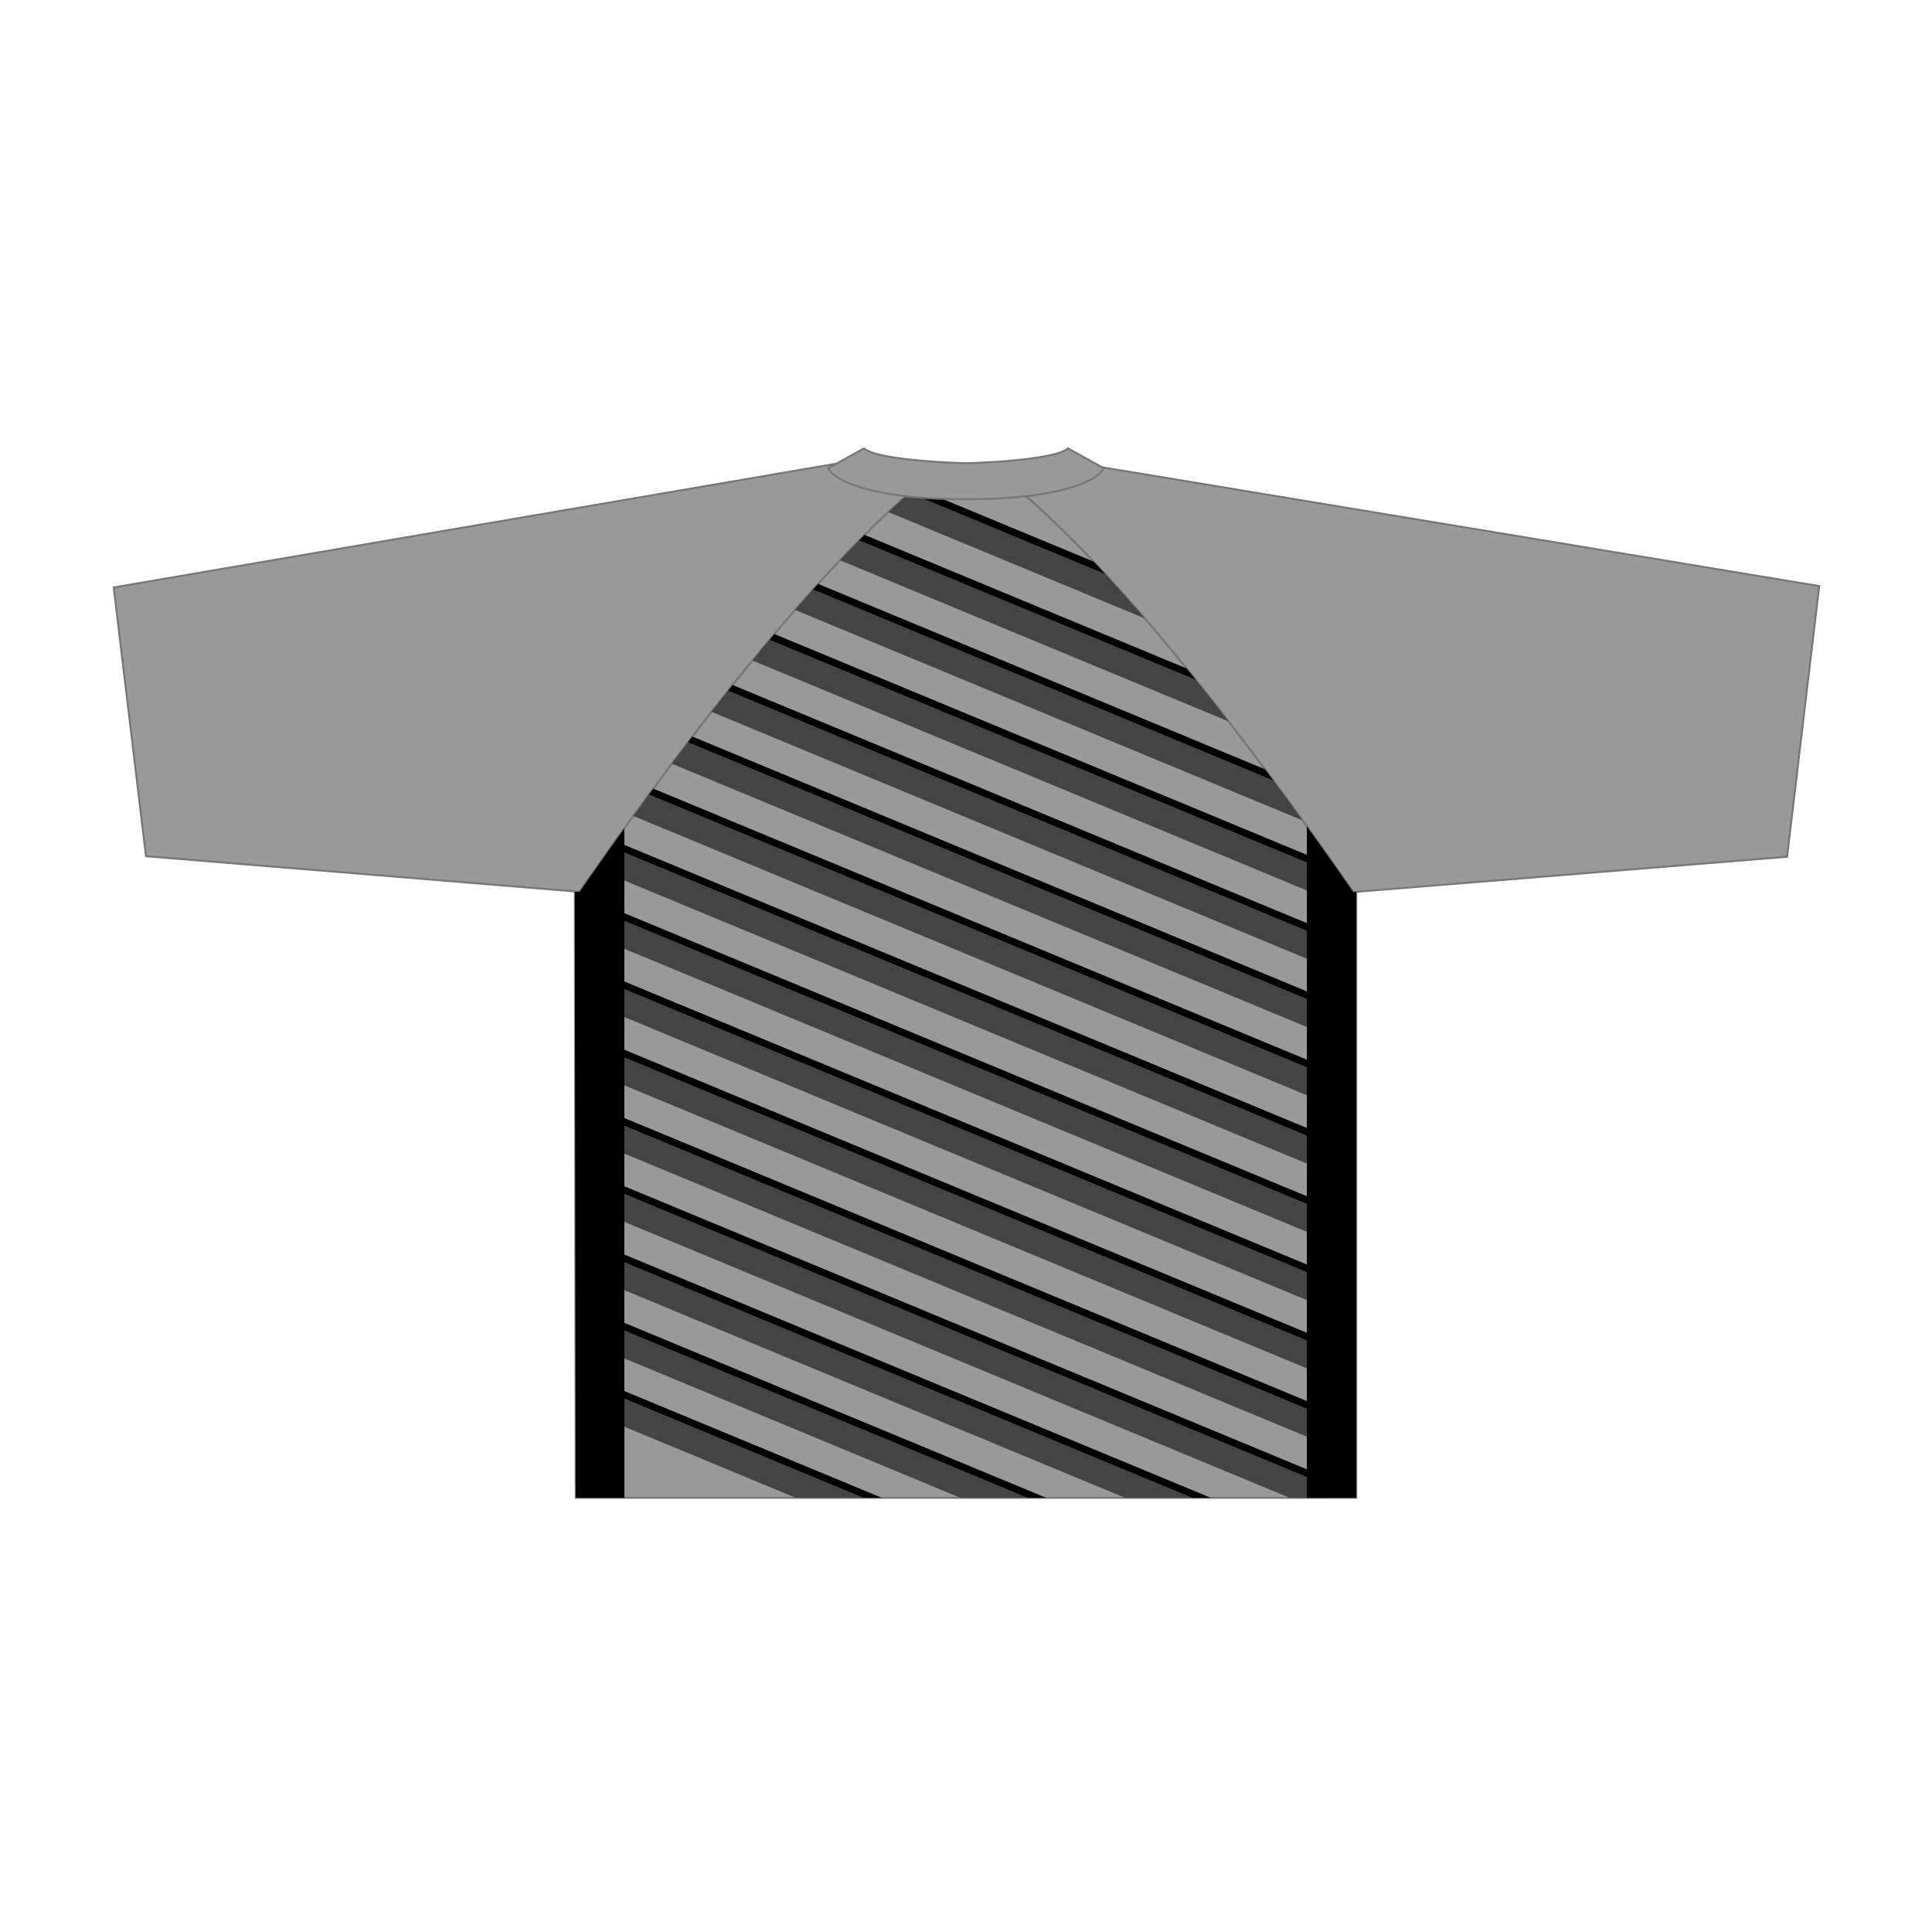
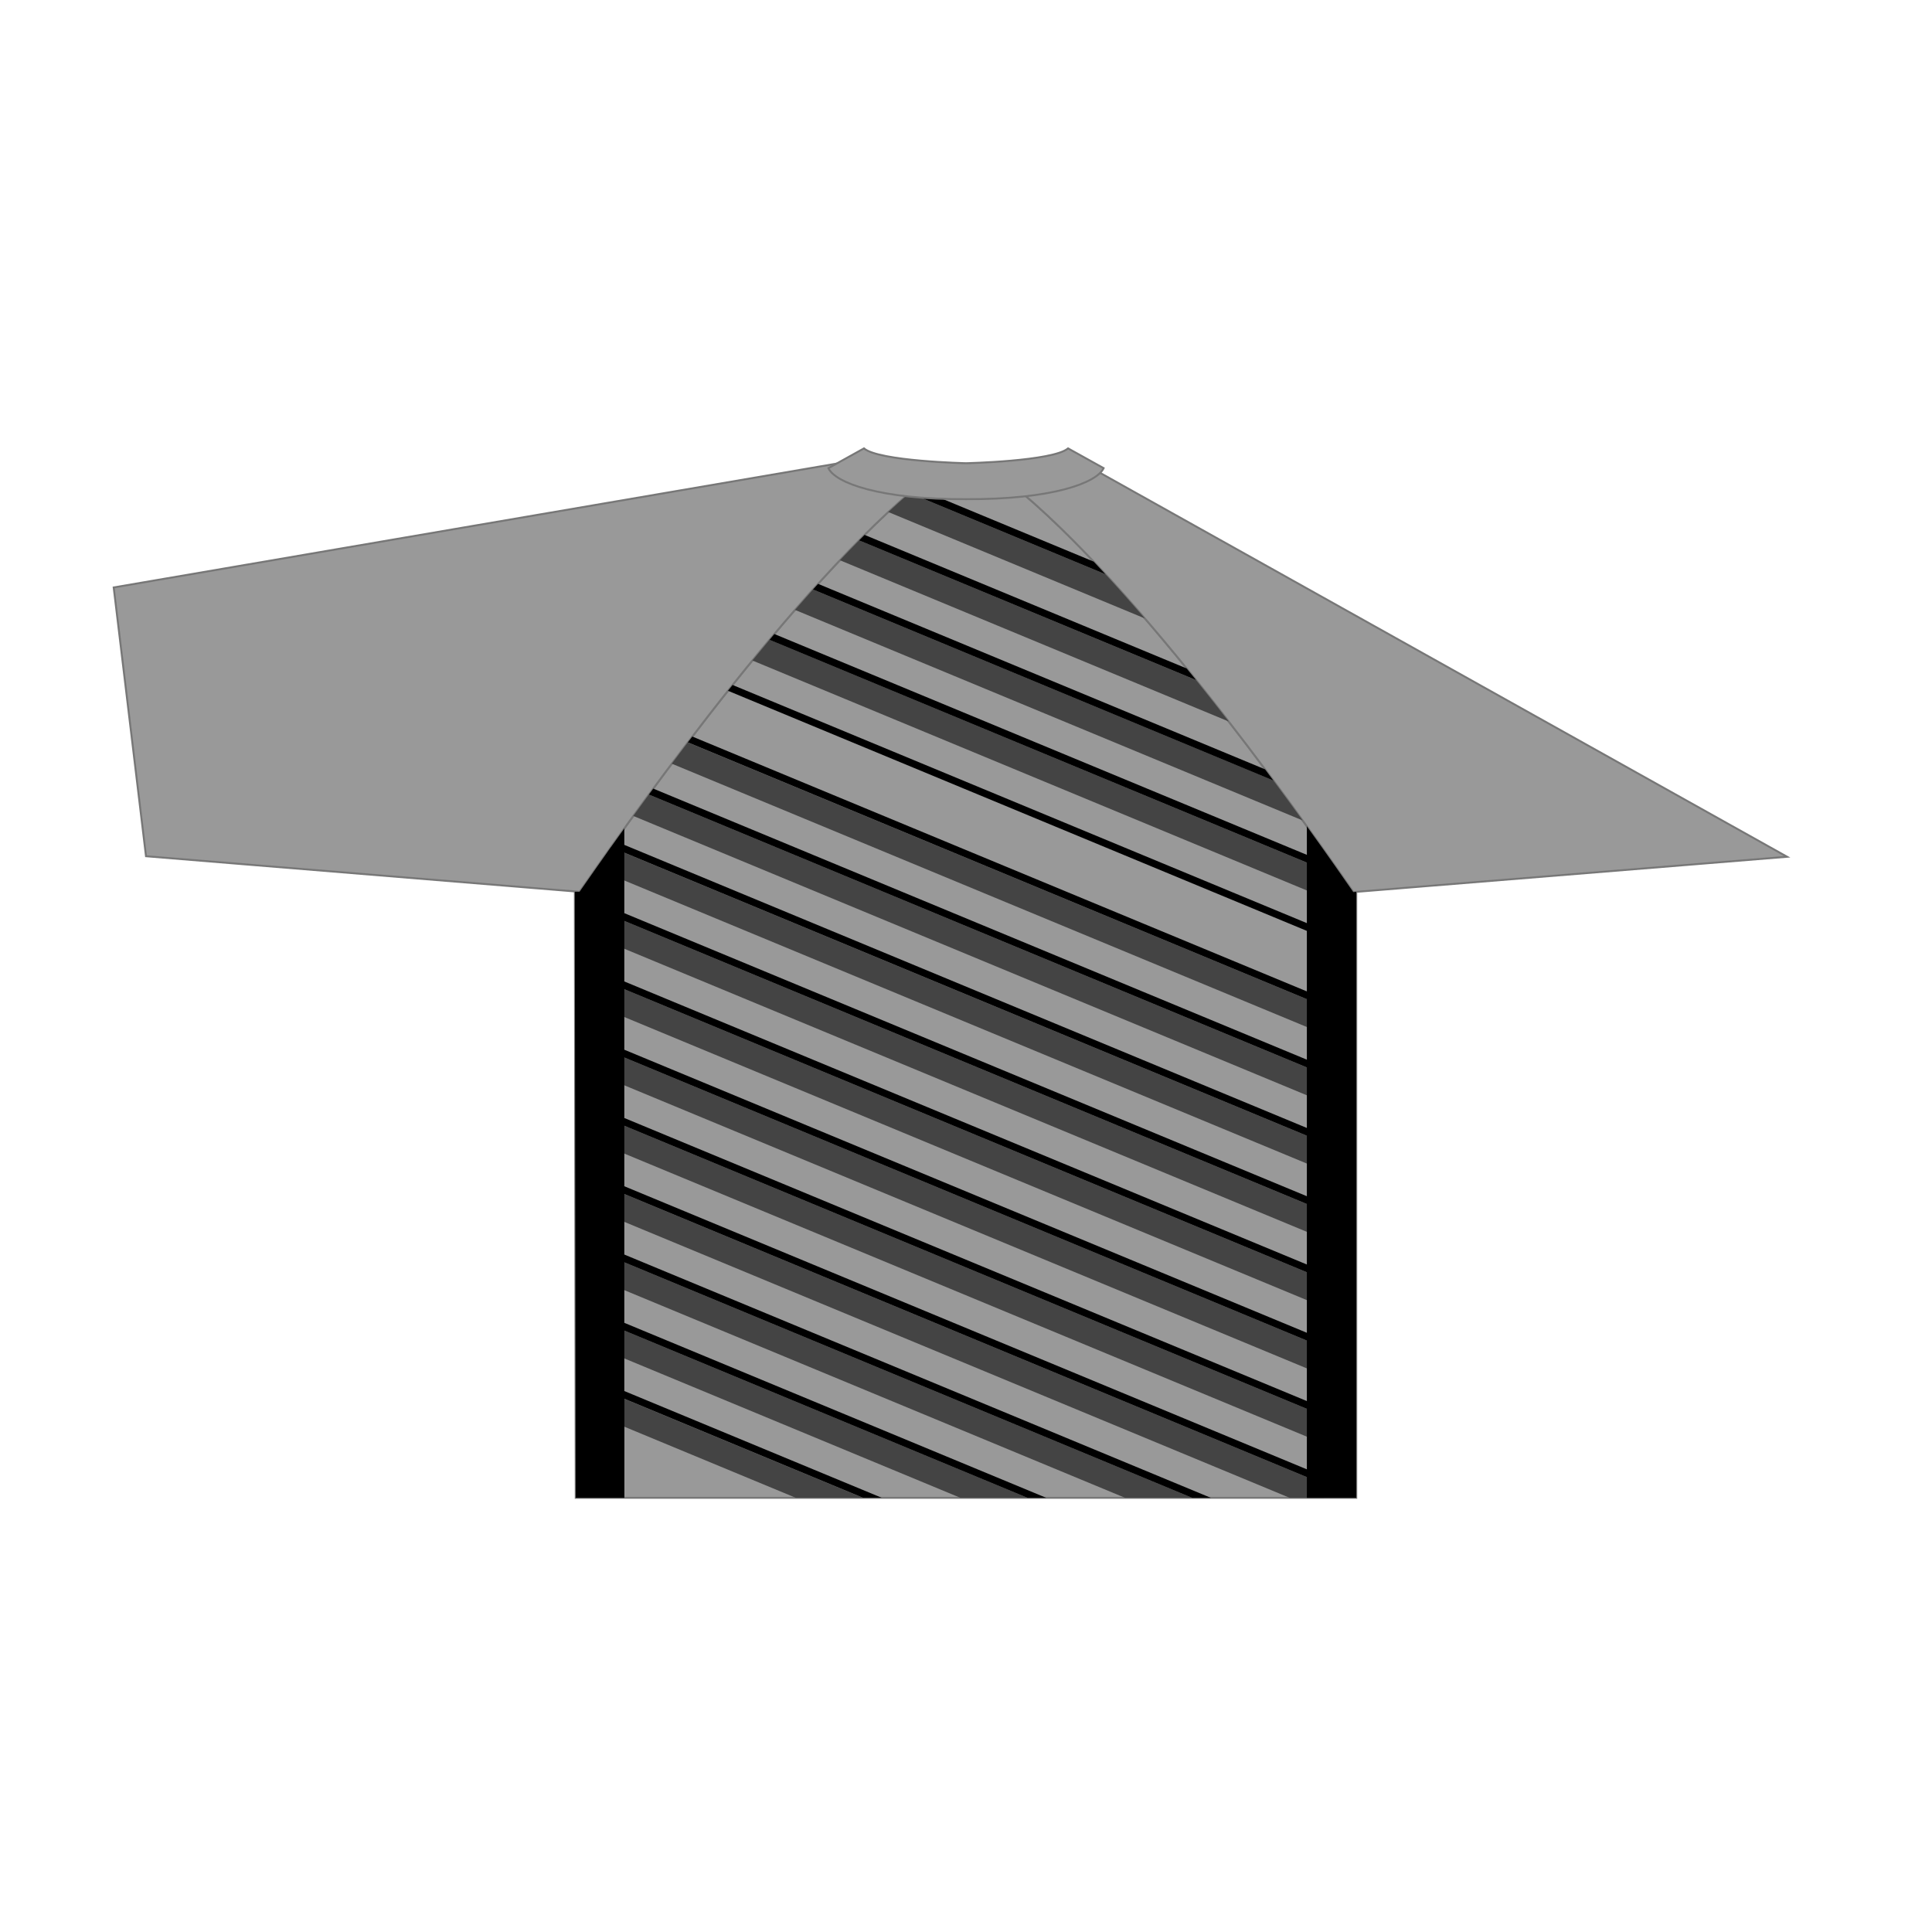
<svg xmlns="http://www.w3.org/2000/svg" viewBox="0 0 1000 1000">
  <g id="Back">
    <path d="M702,461.61V775.27H298l-.44-313.71h0l2.46,0c18.26-26.17,103.68-149.67,172.64-208l-25.13-11.28h109.9L529,255.09C597.47,313,682.35,435.74,700.49,461.74Z" fill="#999" stroke="#777" stroke-miterlimit="10" />
-     <path d="M472.62,253.6c-69,58.31-154.38,181.81-172.64,208l-25.8-2.12L75.57,443.18l-.19-1.56L58.85,304.06l120.87-20.71,260-44.53,7.8,3.5Zm89-13.2-4.28,1.92L529,255.09C597.47,313,682.35,435.74,700.49,461.74l1.55-.13,22.22-1.8,1-.09L925,443.46l16.62-140.11Z" fill="#999" stroke="#777" />
+     <path d="M472.62,253.6c-69,58.31-154.38,181.81-172.64,208l-25.8-2.12L75.57,443.18l-.19-1.56L58.85,304.06l120.87-20.71,260-44.53,7.8,3.5Zm89-13.2-4.28,1.92L529,255.09C597.47,313,682.35,435.74,700.49,461.74l1.55-.13,22.22-1.8,1-.09L925,443.46Z" fill="#999" stroke="#777" />
  </g>
  <g id="Layer_4" data-name="Layer 4">
    <path d="M685.23,464.55V450.14l-286.92-119q-4.47,5.36-8.88,10.73Z" fill="#444" />
    <path d="M685.23,570.57V556.16L335.86,411.26q-4.22,5.73-8.07,11.07Z" fill="#444" />
    <path d="M685.23,535.23V520.82L356,384.28q-4.25,5.58-8.29,11Z" fill="#444" />
    <path d="M674.25,424.66c-4.64-6.43-9.71-13.37-15.15-20.7L420.81,305.13q-4.68,5.21-9.32,10.55Z" fill="#444" />
-     <path d="M685.23,499.89V485.48L376.79,357.55q-4.34,5.47-8.55,10.87Z" fill="#444" />
    <polygon points="314.33 720.39 314.33 734.8 411.89 775.26 446.64 775.26 314.33 720.39" fill="#444" />
    <path d="M636,373.45c-5.46-7.05-11.11-14.22-16.9-21.43L444.68,279.69q-4.95,5-9.94,10.29Z" fill="#444" />
    <path d="M592.57,320.1c-6.74-7.82-13.55-15.48-20.37-22.86L470.78,255.17q-5.44,4.68-11,9.85Z" fill="#444" />
    <polygon points="314.33 649.71 314.33 664.12 582.31 775.26 617.06 775.26 314.33 649.71" fill="#444" />
    <polygon points="685.23 626.84 314.33 473.01 314.33 487.42 685.23 641.25 685.23 626.84" fill="#444" />
    <polygon points="314.33 685.05 314.33 699.46 497.1 775.26 531.85 775.26 314.33 685.05" fill="#444" />
    <polygon points="685.23 768.2 314.33 614.37 314.33 628.78 667.52 775.26 685.23 775.26 685.23 768.2" fill="#444" />
    <polygon points="314.33 593.44 685.23 747.27 685.23 732.86 314.33 579.03 314.33 593.44" fill="#444" />
    <polygon points="685.23 662.18 314.33 508.35 314.33 522.76 685.23 676.59 685.23 662.18" fill="#444" />
    <polygon points="685.23 697.52 314.33 543.69 314.33 558.1 685.23 711.93 685.23 697.52" fill="#444" />
    <path d="M314.33,452.08l370.9,153.83V591.5l-369-153-1.89,2.67Z" fill="#444" />
    <path d="M676.43,427.68v14.79L400.81,328.17l-2.5,3L676.43,446.48v31.33L379.19,354.54l-2.4,3L676.43,481.82v31.33L358.34,381.23l-2.32,3L676.43,517.16v31.33L338.12,408.18c-.76,1-1.52,2.06-2.26,3.08L676.43,552.5v31.33L323.14,437.31v-8.53c-10.75,14.94-18.84,26.6-23.16,32.8l-2.46,0L298,775.27h25.18V724l123.5,51.23h9.67L323.14,720V688.7l208.71,86.57h9.67L323.14,684.69V653.36L617.06,775.27h9.67L323.14,649.35V618L676.43,764.55v10.72H702V461.61l-1.55.13C696.06,455.38,687.62,443.23,676.43,427.68Zm0,332.85L323.14,614V582.68L676.43,729.21Zm0-35.34L323.14,578.67V547.34L676.43,693.87Zm0-35.34L323.14,543.33V512L676.43,658.52Zm0-35.34L323.14,508V476.66L676.43,623.18Zm0-35.34L323.14,472.65V441.32L676.43,587.84Z" />
    <path d="M572.2,297.24q-3.06-3.33-6.13-6.56L449.44,242.32h-1.95l25.13,11.28c-.61.51-1.23,1.05-1.84,1.57Z" />
    <path d="M659.1,404c-1.41-1.91-2.86-3.85-4.32-5.8l-231.34-96c-.88,1-1.76,1.94-2.63,2.92Z" />
    <path d="M619.09,352c-1.61-2-3.24-4-4.88-6l-166.7-69.14-2.83,2.84Z" />
    <path d="M571.24,242.31c-3.53,7.61-26.59,16.27-71.23,16.06h0c-44.65.21-67.71-8.45-71.23-16.06l18.4-10.22c7.81,6.67,52.83,7.67,52.83,7.67h0s45-1,52.82-7.67Z" fill="#999" stroke="#777" stroke-miterlimit="10" />
  </g>
</svg>